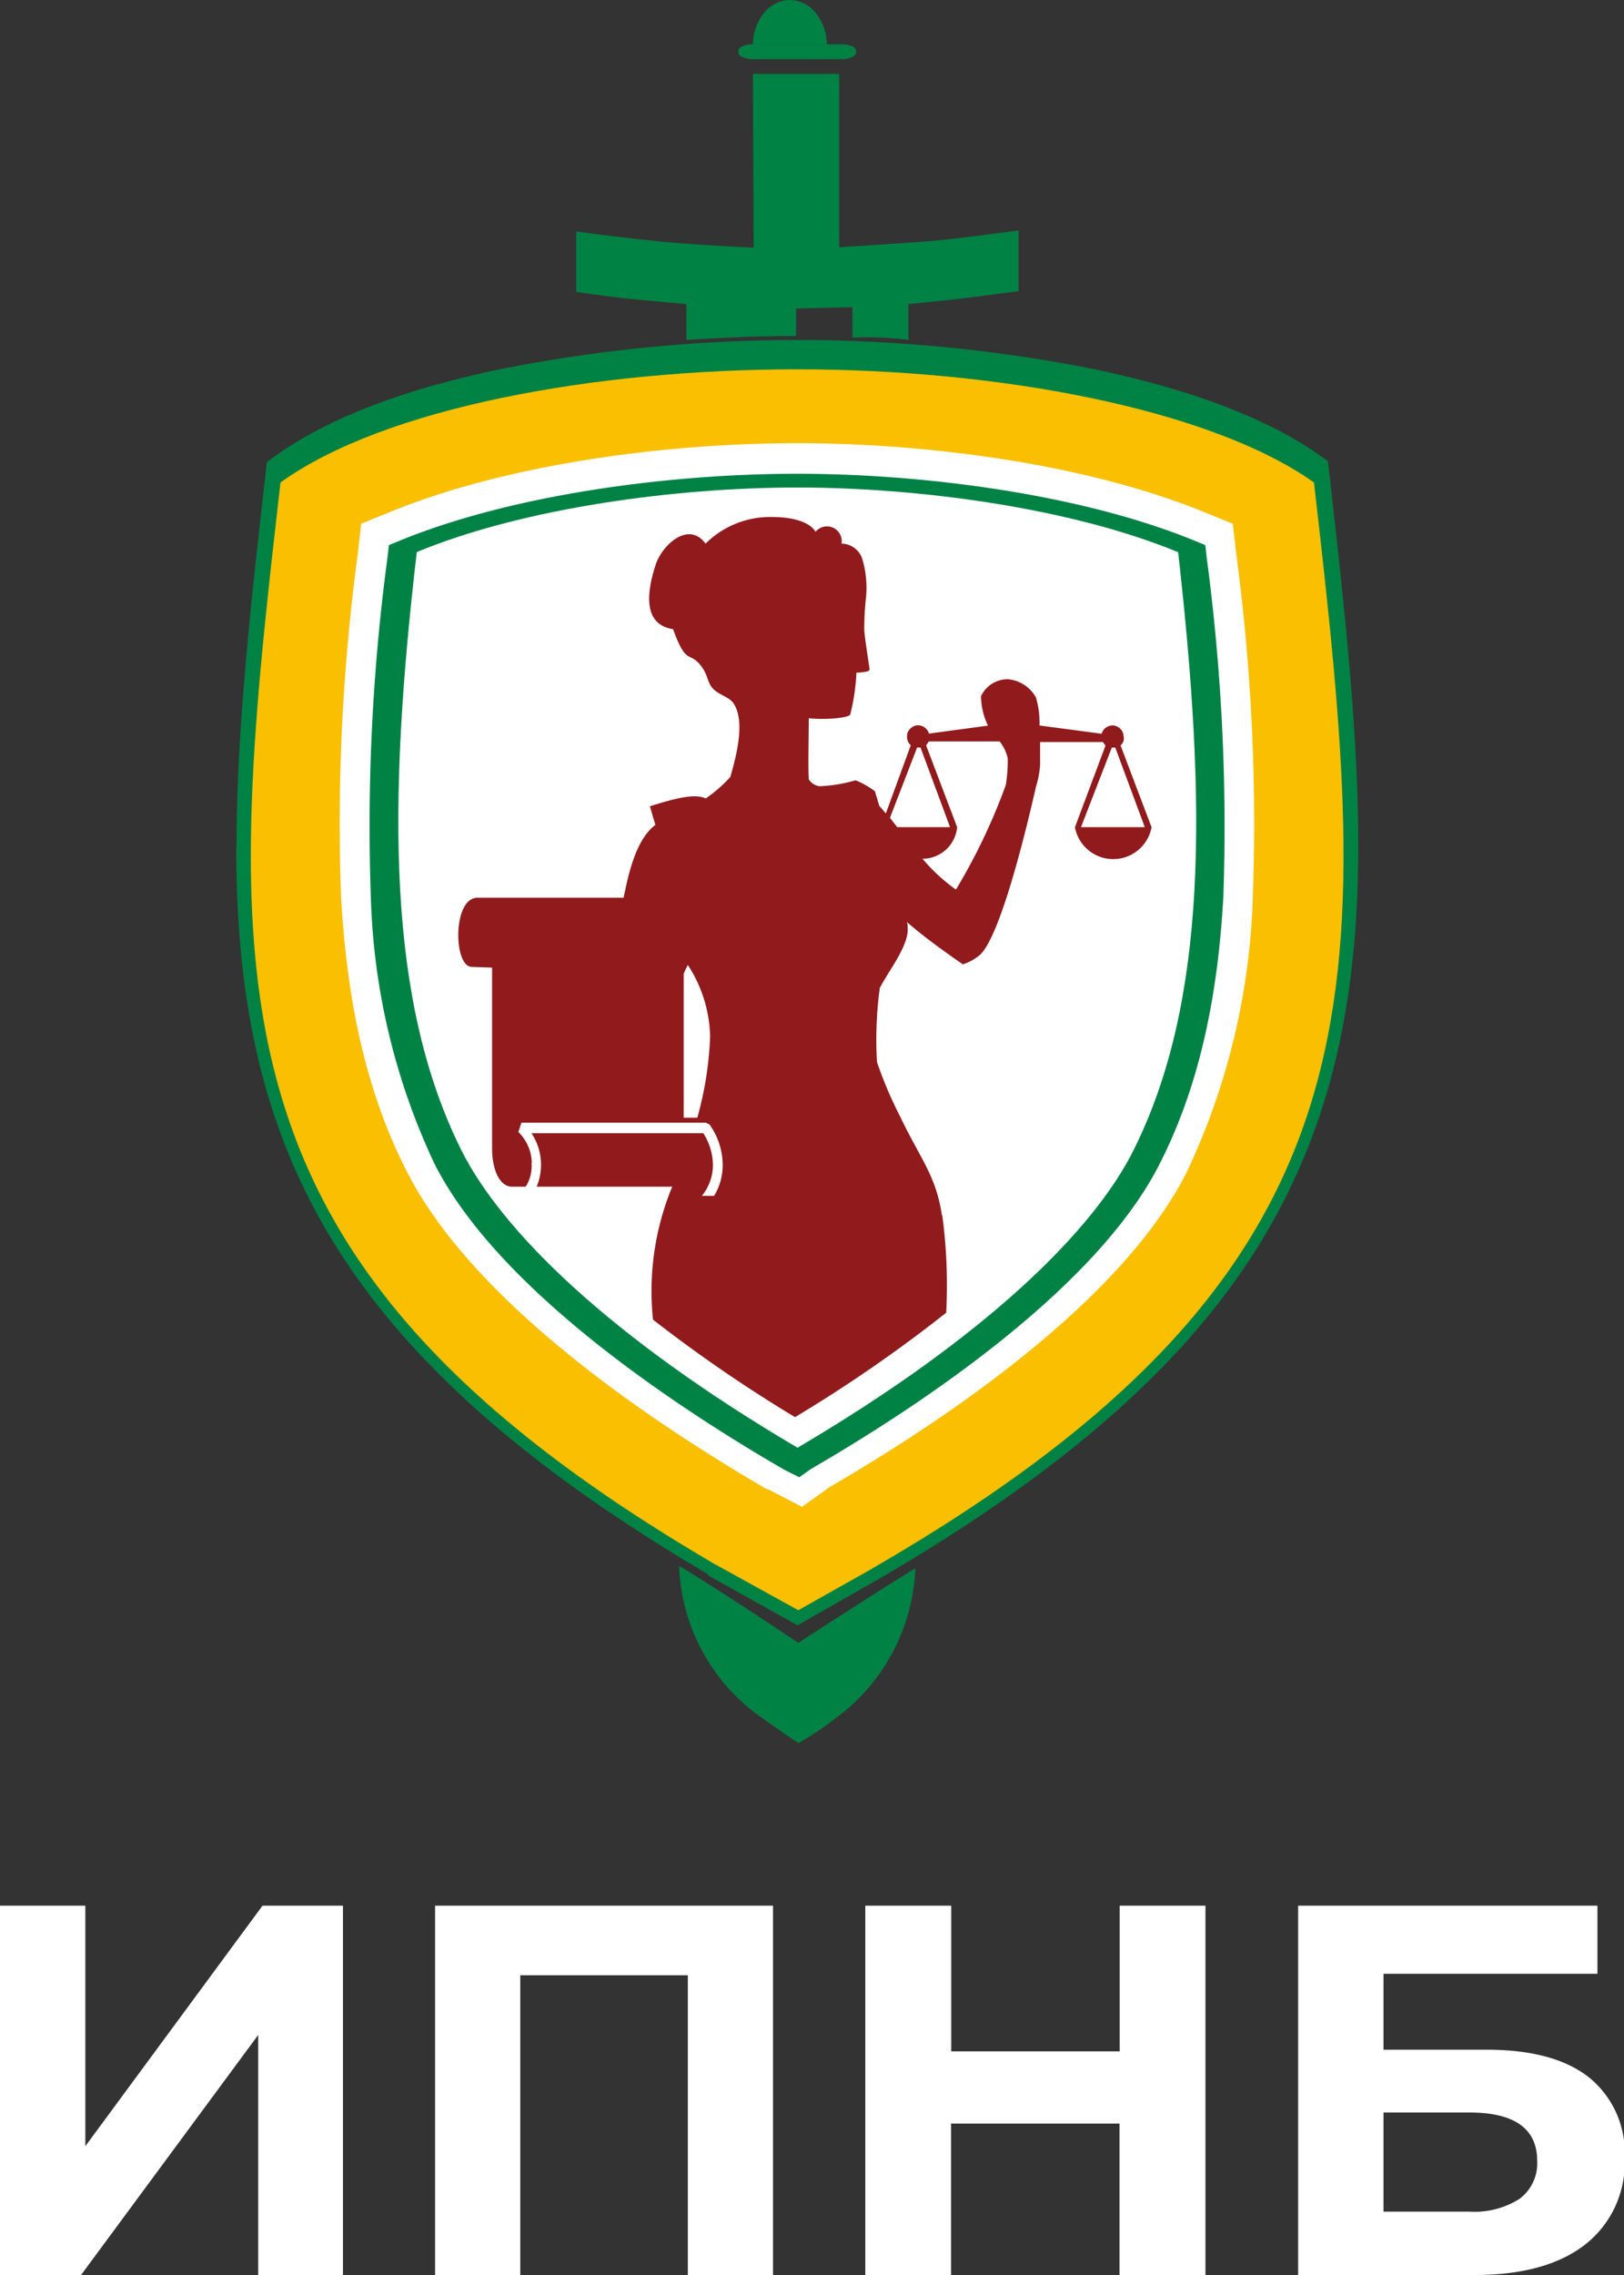
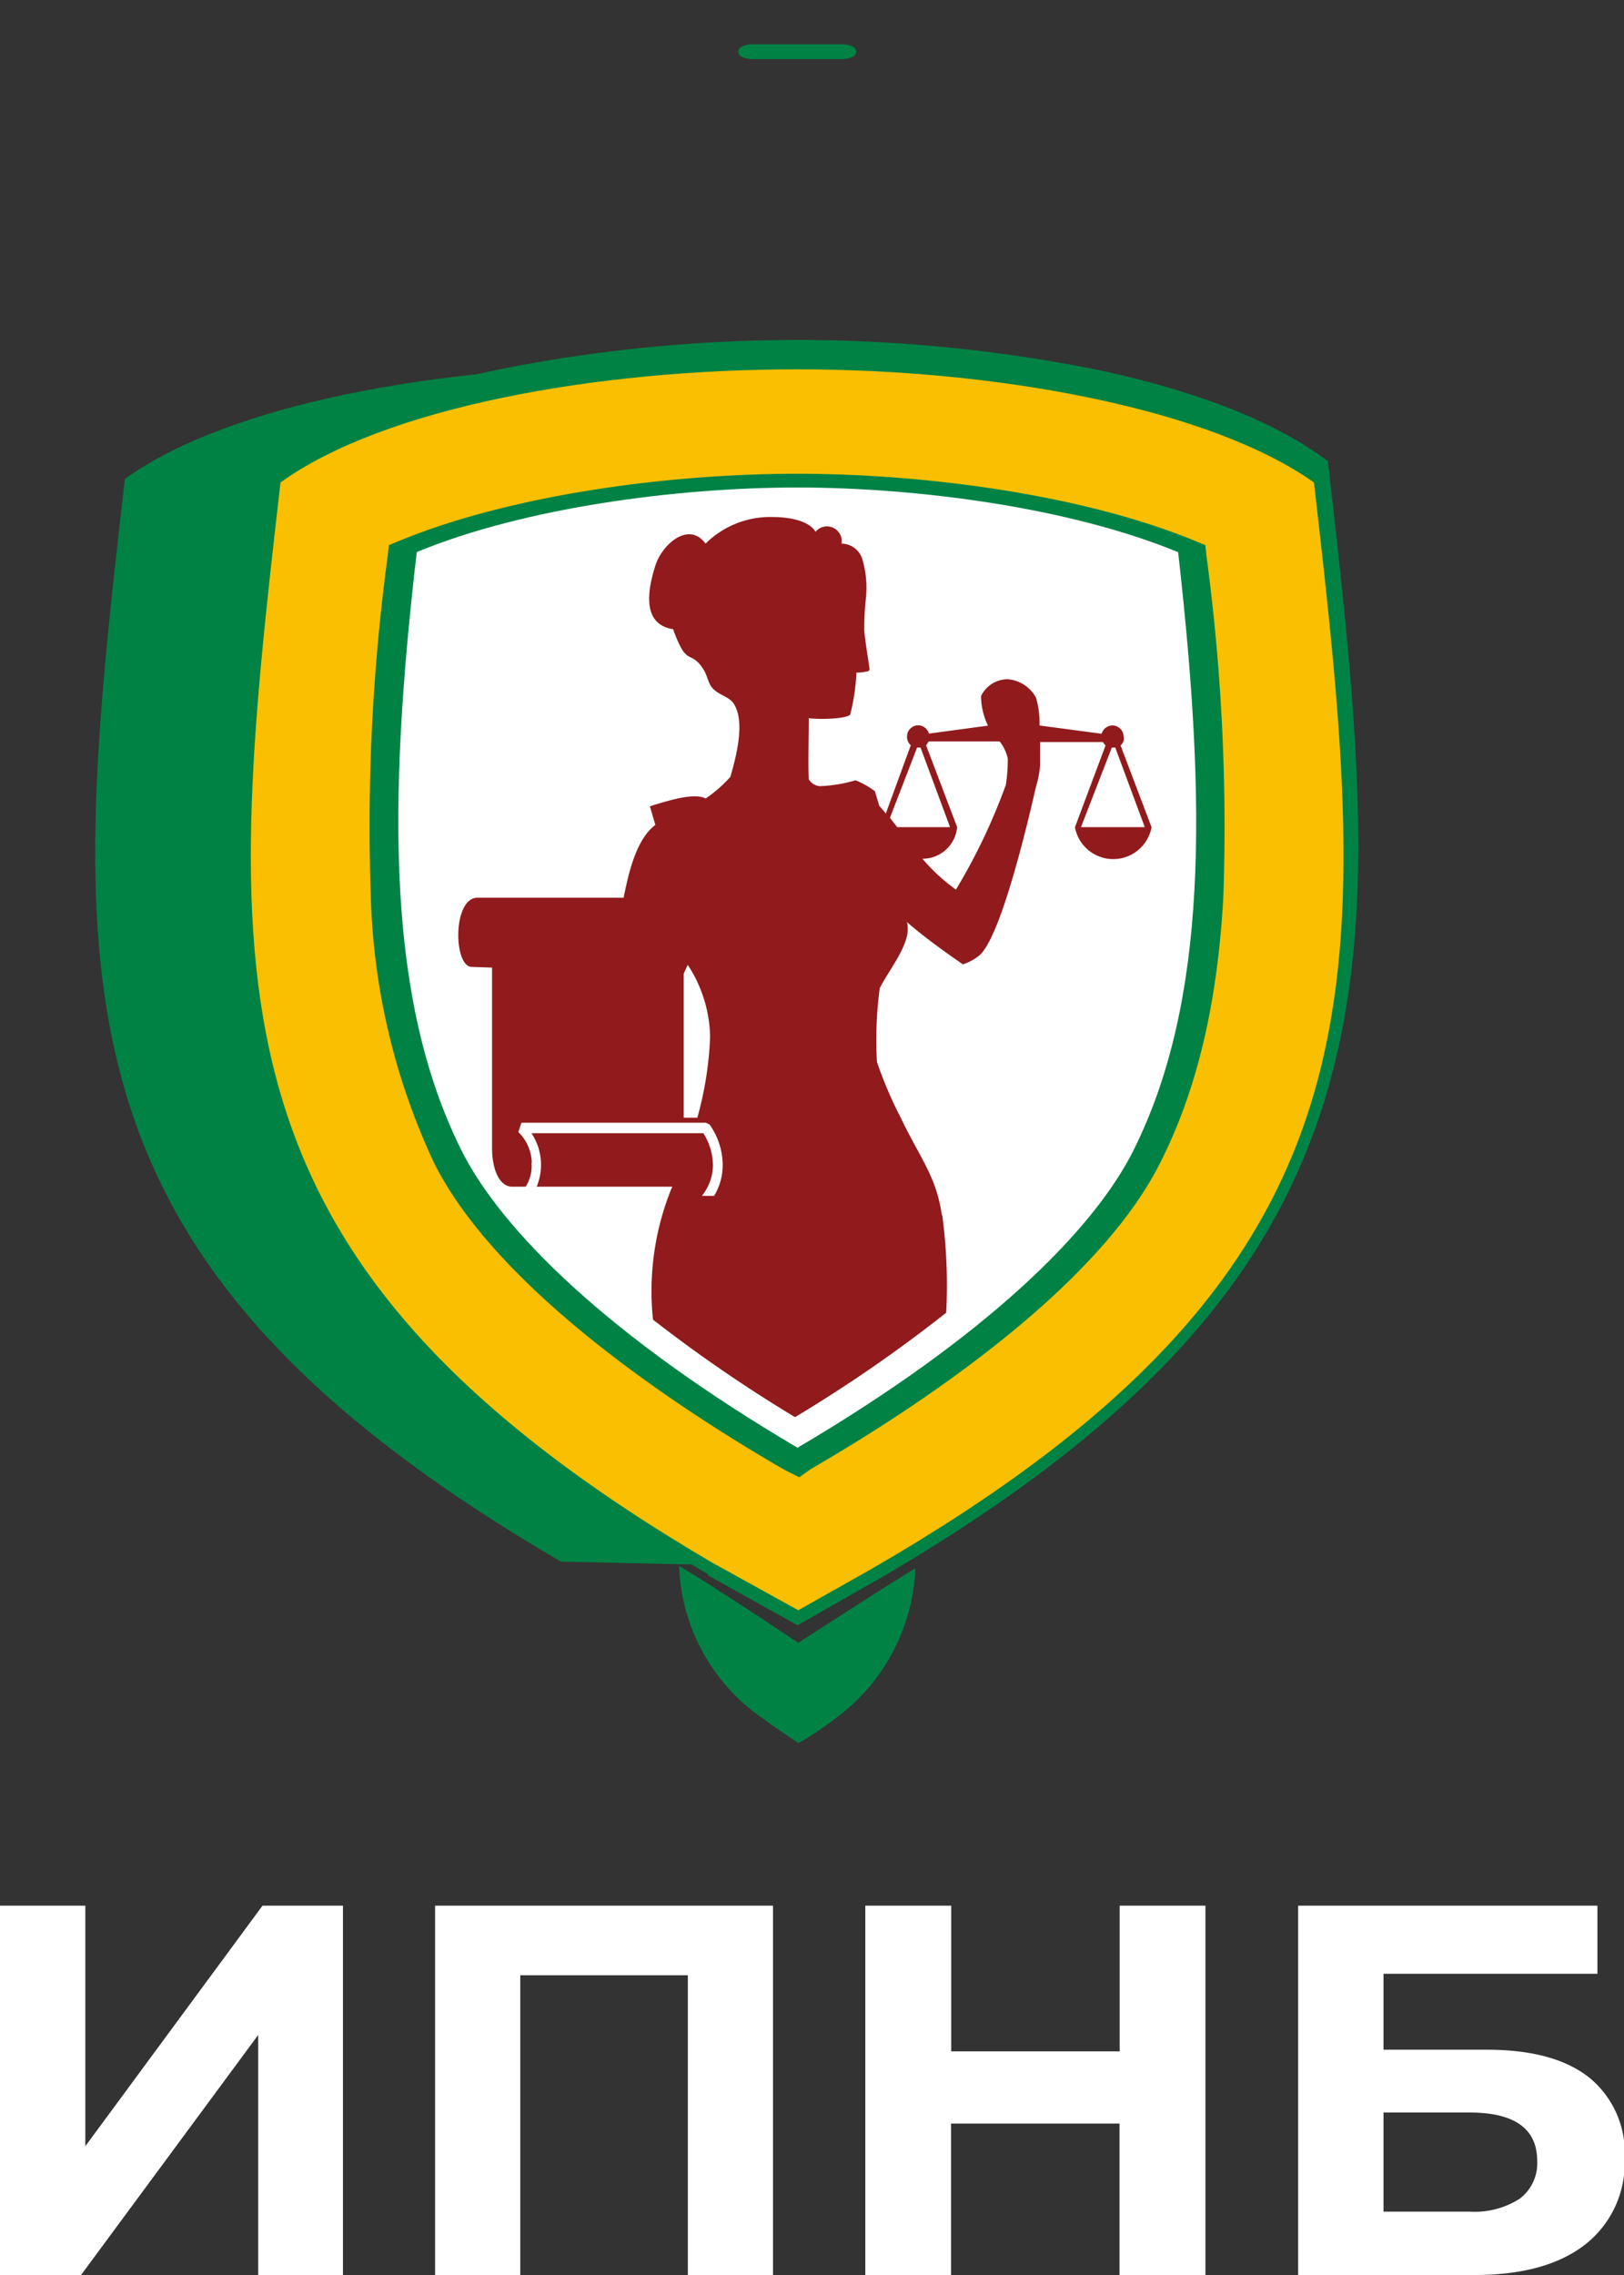
<svg xmlns="http://www.w3.org/2000/svg" viewBox="0 0 110 154">
  <rect x="0" y="0" width="110" height="154" fill="#333333" stroke="none" />
  <defs>
    <style>.cls-1{fill:none;}.cls-2{clip-path:url(#clip-path);}.cls-3{fill:#fff;}.cls-4{fill:#008245;}.cls-5{fill:#fabf00;}.cls-6{fill:#911a1c;}</style>
    <clipPath id="clip-path" transform="translate(-312 -747)">
      <rect class="cls-1" width="1440" height="1024" />
    </clipPath>
  </defs>
  <title>Ресурс 1</title>
  <g id="Слой_2" data-name="Слой 2">
    <g id="Слой_1-2" data-name="Слой 1">
      <g class="cls-2">
        <path class="cls-3" d="M312,876h5.78v16.28l12-16.28h5.45v25h-5.74V884.75l-12,16.25H312Zm52.36,0v25h-5.77V880.71H347.24V901h-5.77V876Zm29.29,0v25h-5.82V890.75H376.42V901h-5.81V876h5.82v9.86h11.41V876Zm6.28,0H420.2v4.61H405.71v5.14h7q4.56,0,6.94,1.89a6.56,6.56,0,0,1,2.39,5.47,7,7,0,0,1-2.66,5.82q-2.65,2.07-7.5,2.07H399.93Zm11.59,20.71a5.68,5.68,0,0,0,3.41-.87,3,3,0,0,0,1.19-2.56c0-2.19-1.54-3.28-4.6-3.28h-5.81v6.71Z" transform="translate(-312 -747)" />
        <path class="cls-4" d="M362.91,751h6.18a1.56,1.56,0,0,0,.65-.15.37.37,0,0,0,0-.7,1.56,1.56,0,0,0-.65-.15h-6.18a1.56,1.56,0,0,0-.65.15.37.37,0,0,0,0,.7A1.56,1.56,0,0,0,362.91,751Z" transform="translate(-312 -747)" />
-         <path class="cls-4" d="M365.5,747a2.28,2.28,0,0,0-1.75.88A3.38,3.38,0,0,0,363,750h5a3.38,3.38,0,0,0-.75-2.12A2.28,2.28,0,0,0,365.5,747Z" transform="translate(-312 -747)" />
-         <path class="cls-4" d="M360.53,852.94l5.54,3.06,4.83-2.72.17-.1c35.42-20.44,33.9-39.1,29.93-73.52-7.06-5-21.39-7.66-35-7.66s-27.93,2.57-35,7.66c-3.94,34.2-5.57,52.81,29.53,73.29" transform="translate(-312 -747)" />
+         <path class="cls-4" d="M360.53,852.94c35.42-20.44,33.9-39.1,29.93-73.52-7.06-5-21.39-7.66-35-7.66s-27.93,2.57-35,7.66c-3.94,34.2-5.57,52.81,29.53,73.29" transform="translate(-312 -747)" />
        <path class="cls-4" d="M328,804.28c0,9.89,1.57,18.5,6.4,26.5S347.26,846.1,360,853.59l1.15-2c-12.53-7.39-20.22-14.47-24.79-22s-6.07-15.67-6.08-25.33c0-7.43.91-15.75,2-25.32l-1.13-.13.66.92c3.3-2.41,8.51-4.32,14.56-5.58A98,98,0,0,1,366,772.26a96.48,96.48,0,0,1,19.64,1.94c6.06,1.28,11.26,3.18,14.56,5.55l.66-.92-1.13.13c1.09,9.55,2,17.86,2,25.28,0,9.76-1.53,17.93-6.15,25.53s-12.41,14.7-25.09,22.1l-.18.1h0l-4.26,2.43-5-2.77-1.11,2,6.08,3.39,5.37-3.06.18-.1c12.87-7.5,21-14.84,25.89-22.89S404,814.23,404,804.24c0-7.6-.91-16-2-25.53l-.06-.5-.41-.29c-3.73-2.68-9.17-4.62-15.41-5.93a103.42,103.42,0,0,0-40.23,0c-6.23,1.3-11.67,3.25-15.41,6l-.41.3-.05.49c-1.1,9.58-2,18-2,25.58" transform="translate(-312 -747)" />
        <path class="cls-5" d="M360.53,852.94l5.54,3.06,4.83-2.72.17-.1c35.42-20.44,33.9-39.1,29.93-73.52-7.06-5-21.39-7.66-35-7.66s-27.93,2.57-35,7.66c-3.94,34.2-5.57,52.81,29.53,73.29" transform="translate(-312 -747)" />
-         <path class="cls-3" d="M368.2,847.66,366.32,849,364,847.8l-.07,0c-8.6-5-20-12.92-24.36-21.47-3-5.85-4.11-12.28-4.47-18.66a136.64,136.64,0,0,1,1.14-23.22l.22-2,2-.81c8-3.26,18.76-4.64,27.52-4.64s19.5,1.38,27.52,4.64l2,.81.23,2a137.67,137.67,0,0,1,1.13,23.22,46.77,46.77,0,0,1-4.47,18.66C388.12,834.8,376.77,842.68,368.2,847.66Z" transform="translate(-312 -747)" />
        <path class="cls-4" d="M366.91,846.45l-.77.55-1-.5,0,0c-8.15-4.71-19.58-12.53-23.72-20.74a45.31,45.31,0,0,1-4.3-18,136.86,136.86,0,0,1,1.13-23.05l.09-.81.83-.34c7.73-3.14,18.37-4.49,26.82-4.49s19.09,1.35,26.82,4.49l.83.34.09.81a137.87,137.87,0,0,1,1.13,23.05c-.35,6.16-1.45,12.4-4.3,18C386.44,833.93,375.06,841.73,366.91,846.45Z" transform="translate(-312 -747)" />
        <path class="cls-3" d="M366,780c-8.07,0-18.44,1.34-25.77,4.37-2,17.16-2,30.38,3,40.45,2.73,5.49,10.05,12.68,22.79,20.18,12.74-7.5,20.06-14.69,22.78-20.18,5-10.06,4.94-23.28,3-40.44C384.44,781.34,374.07,780,366,780Z" transform="translate(-312 -747)" />
        <path class="cls-6" d="M375.8,829.28c-.39-2.7-1.48-3.86-2.82-6.68a27.33,27.33,0,0,1-1.58-3.71,26.14,26.14,0,0,1,.19-5c.55-1.12,2-2.88,1.89-4.12,0-.12,0-.25-.07-.37,1.15,1,2.44,1.93,3.81,2.88a3.5,3.5,0,0,0,1.12-.61c1.47-1.26,3.31-9.13,3.83-11.41a6.7,6.7,0,0,0,.28-1.47c0-.23,0-.85,0-1.56h4.25l.18.24L384.81,803v0a2.64,2.64,0,0,0,5.19,0v0l-2.1-5.54a.72.72,0,0,0,.2-.29.7.7,0,0,0,0-.35.67.67,0,0,0-.1-.34.75.75,0,0,0-.25-.25.66.66,0,0,0-.33-.12.78.78,0,0,0-.34.05.77.77,0,0,0-.46.51l-4.21-.56a6,6,0,0,0-.24-1.89,2.4,2.4,0,0,0-1.9-1.24,2,2,0,0,0-1.82,1.14,4.64,4.64,0,0,0,.47,2l-4,.54a.77.77,0,0,0-.46-.51.78.78,0,0,0-.34-.05.66.66,0,0,0-.33.12.75.75,0,0,0-.25.25.67.67,0,0,0-.1.34.7.7,0,0,0,.05.35.72.72,0,0,0,.2.29L372,802.07c-.14-.18-.29-.35-.44-.51l-.3-1a5.71,5.71,0,0,0-1.31-.74,10,10,0,0,1-2.44.4,1,1,0,0,1-.73-.47c-.05-1,0-2.82,0-4.13,1.08.11,2.63,0,2.81-.25a14.28,14.28,0,0,0,.42-2.84,2.93,2.93,0,0,0,.83-.11l.06-.11c-.05-.43-.3-1.89-.36-2.64a19.23,19.23,0,0,1,.12-2.25,6.85,6.85,0,0,0-.23-2.5A1.49,1.49,0,0,0,369,783.8a1,1,0,0,0-1.76-.8c-.45-.77-1.83-1-2.87-1a6.21,6.21,0,0,0-4.58,1.8c-1.18-1.59-3,.15-3.4,1.49-.64,2-.76,4,1.2,4.3.87,2.41,1.08,1.53,1.8,2.37.59.69.48,1.18.88,1.63s1.08.56,1.4,1c.81,1.18.25,3.44-.2,5a9.26,9.26,0,0,1-1.67,1.46c-.73-.36-2.1,0-3.78.53l.37,1.26c-1.32,1-1.82,3.3-2.15,4.93l-9.9,0c-1.69,0-1.63,4.64-.4,4.68l1.39.05,0,12.23c0,1.26.4,2.5,1.28,2.6h10.93l-.09.2a18.53,18.53,0,0,0-1.22,8.8,98.07,98.07,0,0,0,9.62,6.6,97,97,0,0,0,10.24-7.07,35.72,35.72,0,0,0-.27-6.62m11.49-31.64.11,0,.12,0,2,5.39h-4.32Zm-12.4-.41h4.8a2.77,2.77,0,0,1,.55,1.16,10.77,10.77,0,0,1-.13,1.78,40.47,40.47,0,0,1-3.38,7.09,12.5,12.5,0,0,1-2.27-2.09,2.35,2.35,0,0,0,2.35-2.14v0l-2.1-5.53Zm-.79.41.12,0,.11,0,2,5.39h-3.58l-.49-.63Zm-14.81,25.06-1,0,0-9.74a5.5,5.5,0,0,1,.28-.6,9.22,9.22,0,0,1,1.51,4.83,23.45,23.45,0,0,1-.87,5.52" transform="translate(-312 -747)" />
        <path class="cls-3" d="M348,825.72a2.57,2.57,0,0,1-1,2.27h1a3.87,3.87,0,0,0,0-4.28h11.64a4.1,4.1,0,0,1,.65,2.24,3.35,3.35,0,0,1-.75,2h.83a4,4,0,0,0,.58-2,4.76,4.76,0,0,0-.89-2.83l-.25-.12H347.32l-.21.63a3,3,0,0,1,.91,2.1" transform="translate(-312 -747)" />
        <path class="cls-4" d="M358,853c2.94,1.75,8.07,5.21,8.07,5.21s5.17-3.36,7.93-5.05a13.25,13.25,0,0,1-5.45,10.19,20.63,20.63,0,0,1-2.46,1.64s-.95-.6-2.36-1.62A13.07,13.07,0,0,1,358,853" transform="translate(-312 -747)" />
-         <path class="cls-4" d="M363,752h5.84v11.74s5.2-.33,6.73-.47,5.42-.67,5.42-.67v4.11l-3.77.49c-1,.12-3.69.38-3.69.38V770s-.89-.11-1.92-.15-1.87,0-1.87,0v-2.06l-3.82.09v1.86s-2.08,0-3.78.08c-1.41.05-3.65.19-3.65.19v-2.43s-2.29-.18-4.46-.42c-1.54-.18-3-.4-3-.4v-4.09s3.23.44,5.69.68c2.22.22,6.33.42,6.33.42Z" transform="translate(-312 -747)" />
      </g>
    </g>
  </g>
</svg>